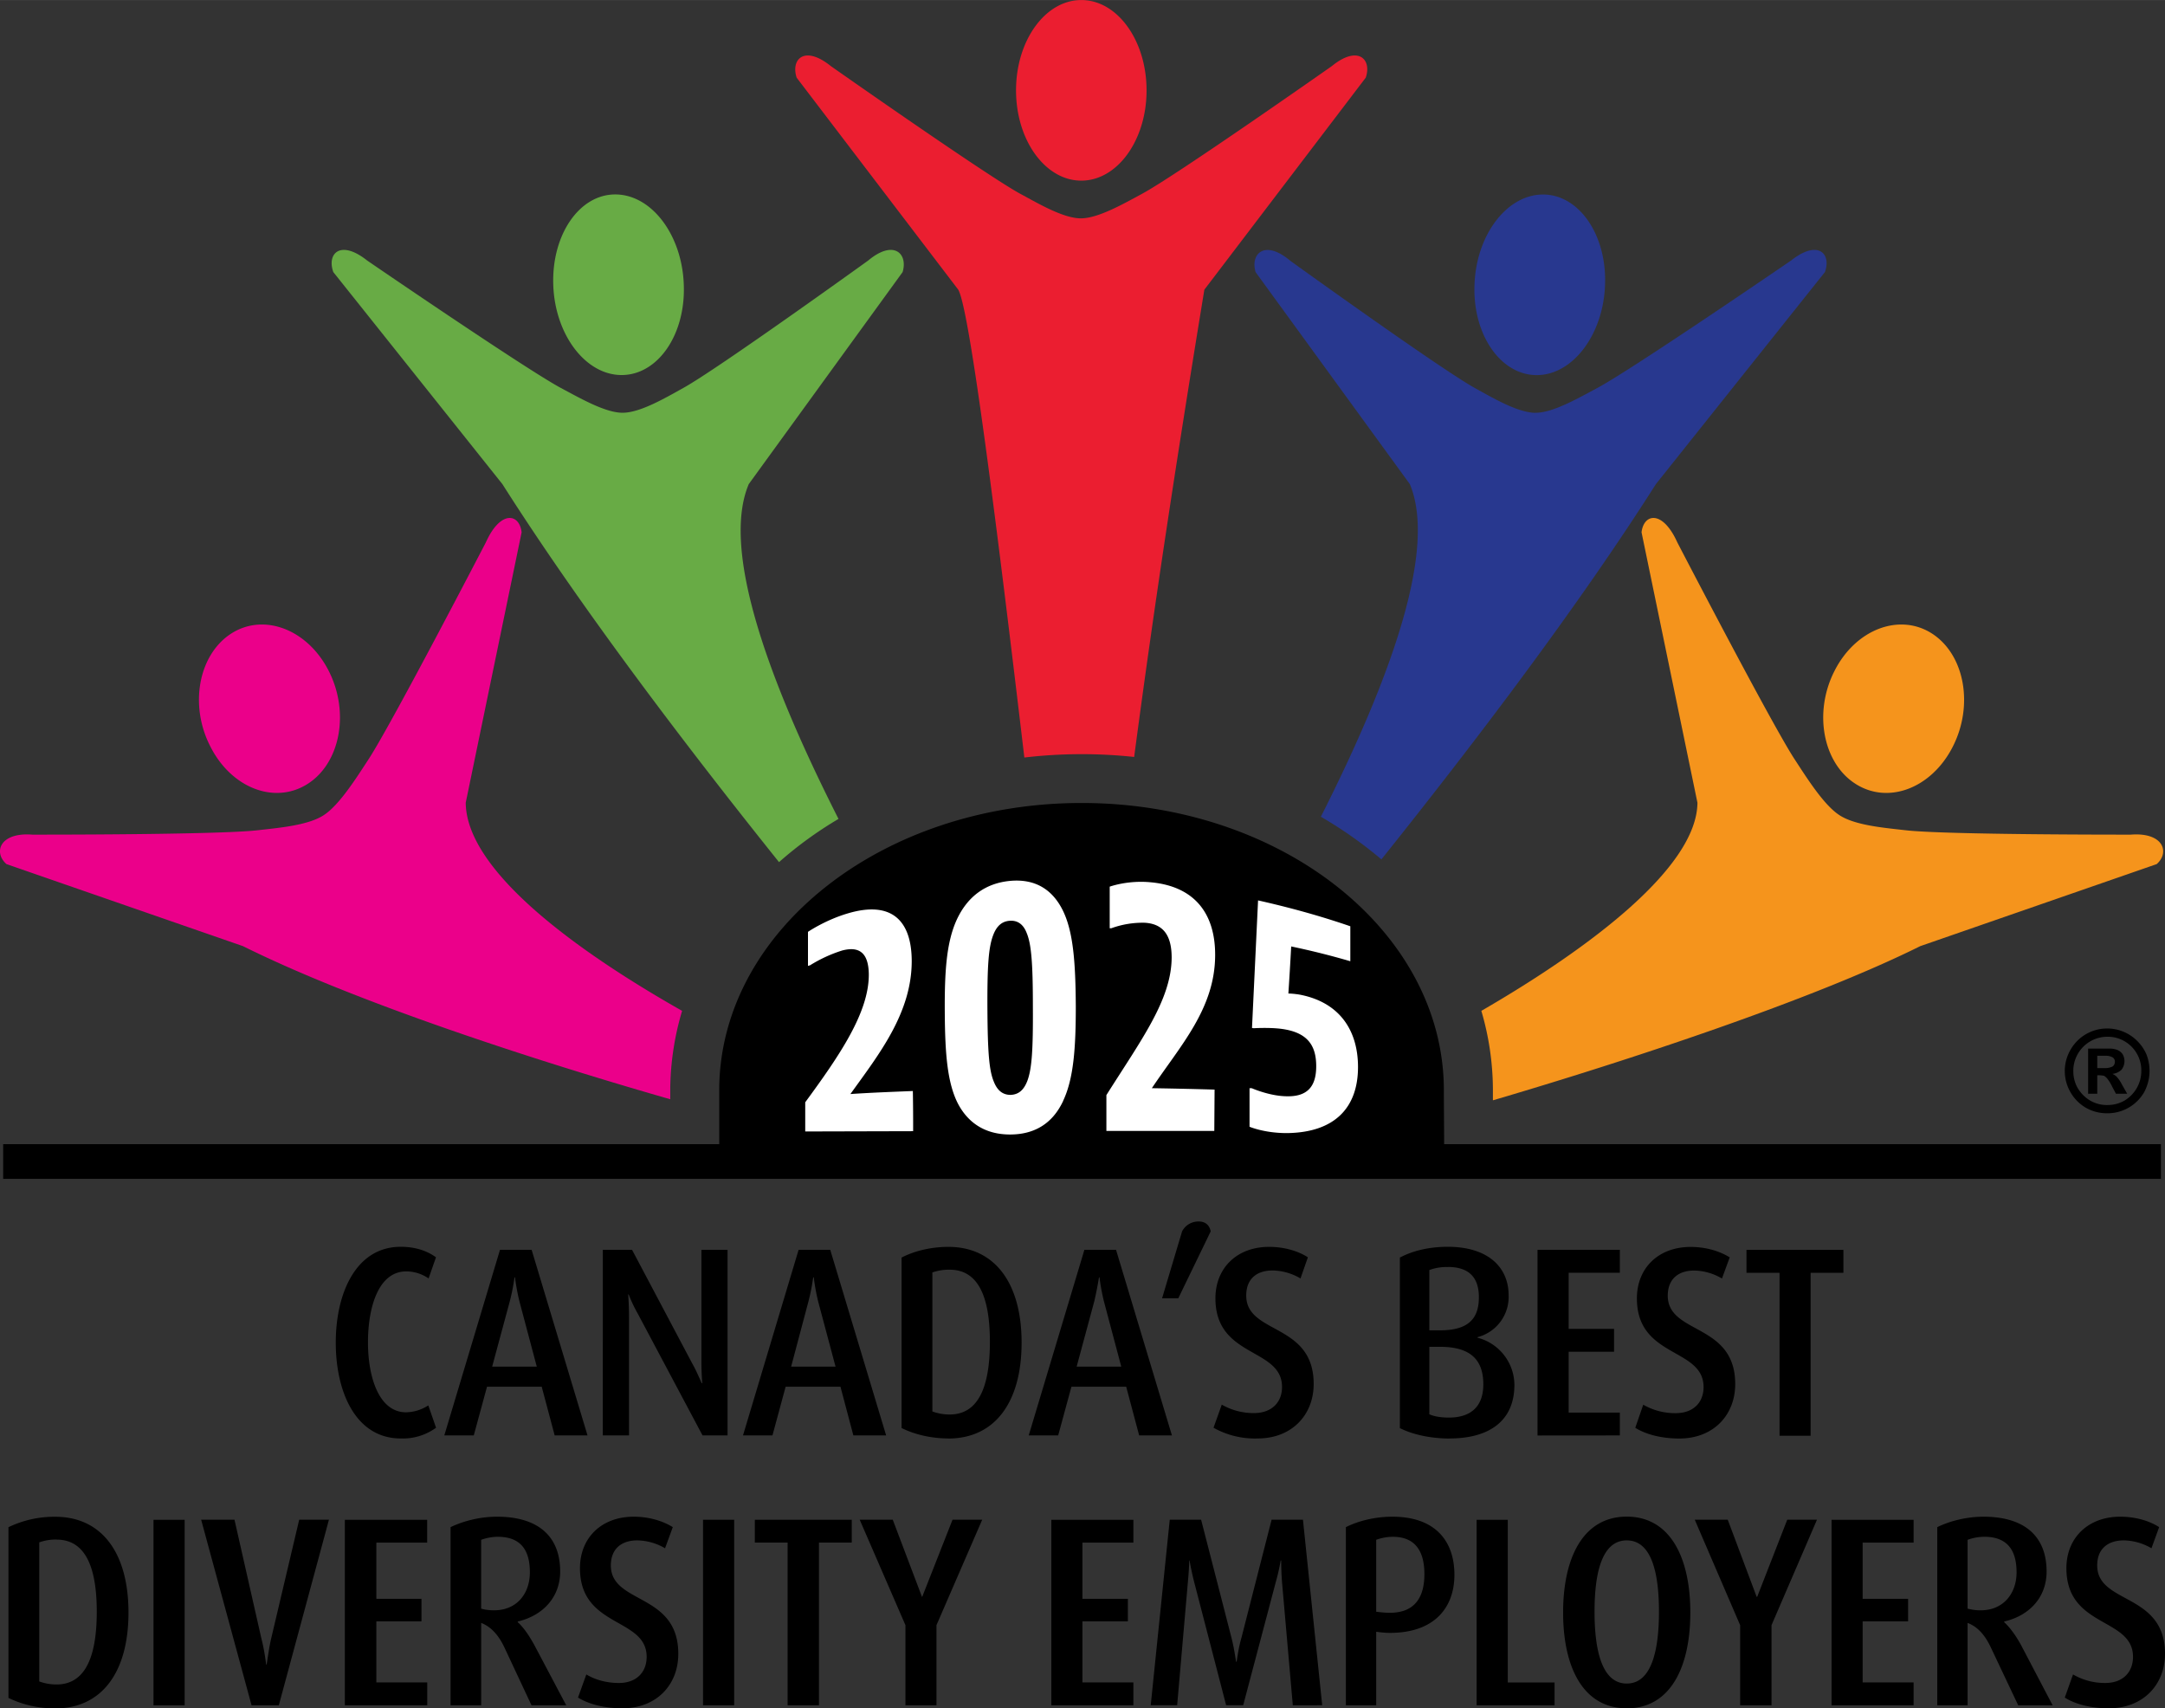
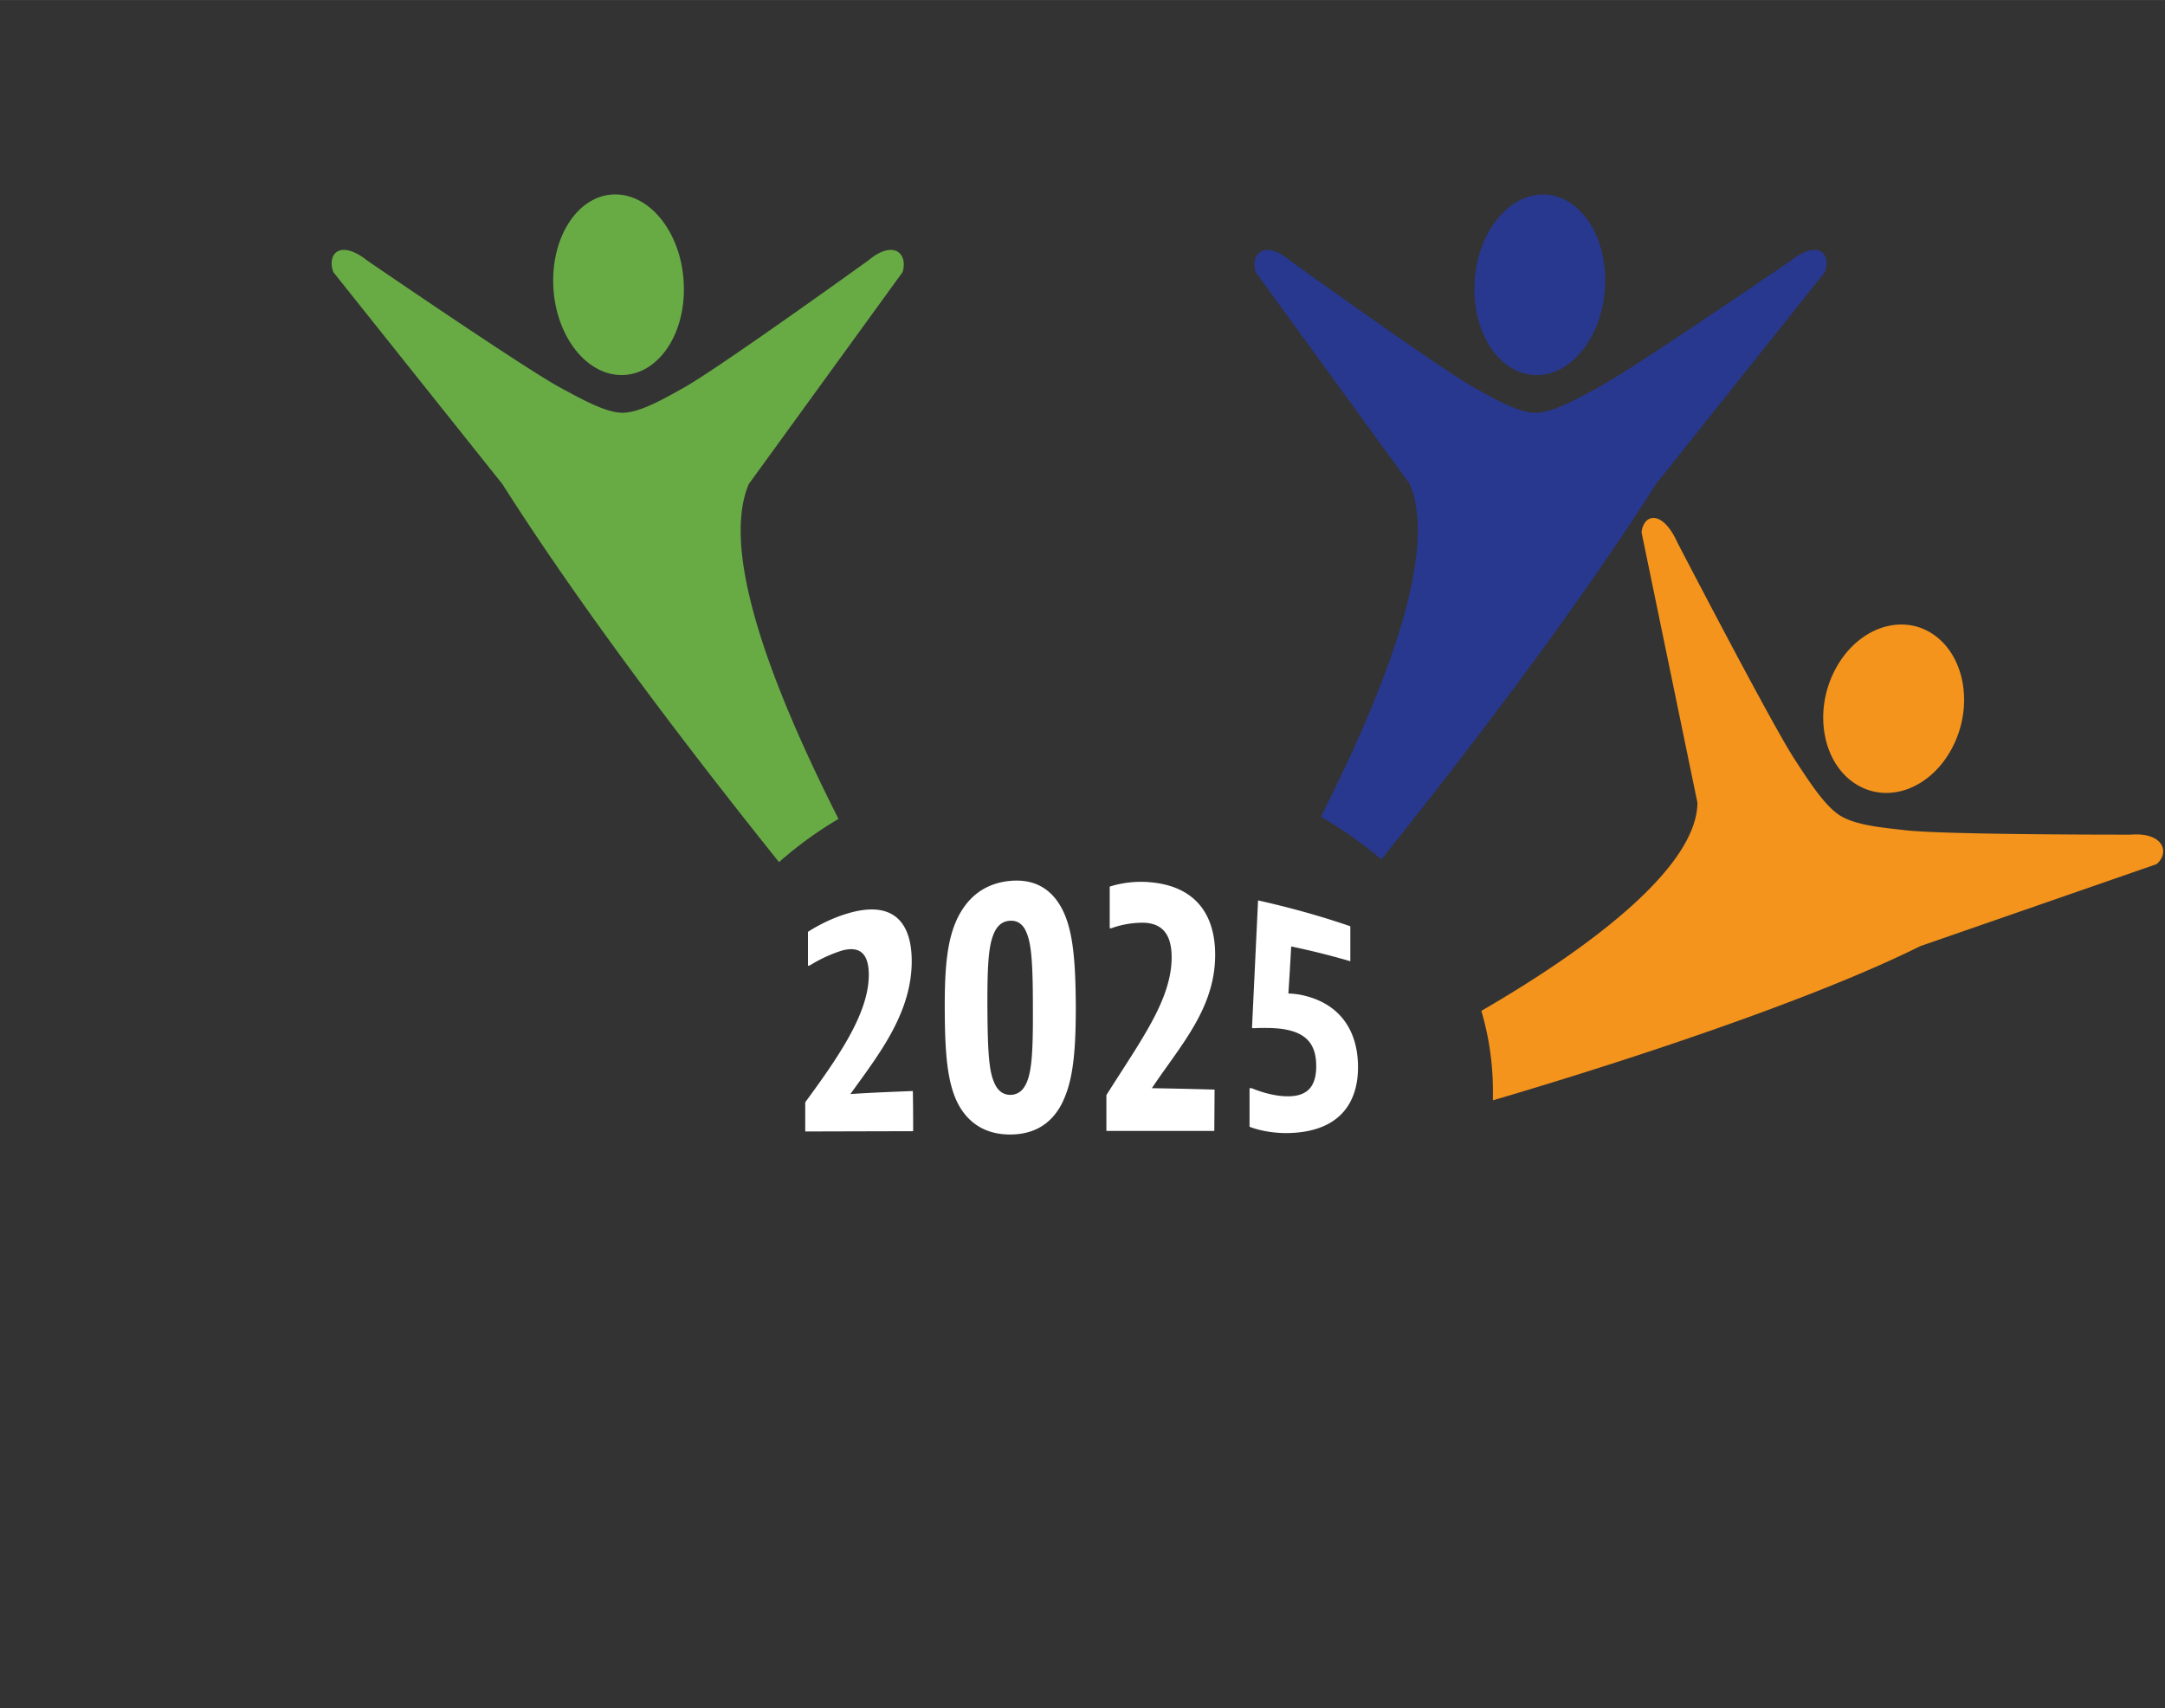
<svg xmlns="http://www.w3.org/2000/svg" width="40.957" height="32.313" version="1.2" viewBox="0 0 30.718 24.234">
  <rect x="0" y="0" width="30.718" height="24.234" fill="#333333" stroke="none" />
  <defs>
    <clipPath id="a">
      <path d="M57 386.383h9V398h-9zm0 0" />
    </clipPath>
    <clipPath id="b">
      <path d="M46.355 393H57v9H46.355Zm0 0" />
    </clipPath>
    <clipPath id="c">
      <path d="M67 393h10.07v9H67Zm0 0" />
    </clipPath>
  </defs>
  <path d="M8.839 5.855c-.243.004-.602-.203-.88-.351-.503-.27-2.75-1.809-2.75-1.809-.378-.3-.574-.101-.48.164l2.399 3.008c1.09 1.715 2.543 3.637 3.925 5.363a5.5 5.5 0 0 1 .844-.613c-1.015-2.004-1.664-3.828-1.273-4.75l2.183-3.008c.078-.265-.129-.464-.488-.164 0 0-2.137 1.54-2.625 1.809-.266.148-.61.348-.855.351m-.02-.535c.516 0 .91-.574.883-1.281-.024-.707-.457-1.281-.973-1.281-.511 0-.902.574-.879 1.281s.457 1.281.97 1.281" style="fill:#68ab45;fill-opacity:1;fill-rule:evenodd;stroke:none" />
  <g clip-path="url(#a)" transform="translate(-46.357 -386.383)">
-     <path d="M61.7 389.48c-.247.004-.598-.203-.872-.351-.492-.27-2.683-1.809-2.683-1.809-.372-.3-.57-.101-.485.164l2.293 3.008c.164.278.559 3.438.938 6.637a7 7 0 0 1 1.558-.008c.285-2.152.598-4.2.996-6.629l2.29-3.008c.09-.265-.114-.464-.481-.164 0 0-2.192 1.54-2.688 1.809-.273.148-.625.348-.867.351m0-.535c.512 0 .926-.574.926-1.28 0-.708-.414-1.282-.926-1.282-.511 0-.926.574-.926 1.281s.414 1.281.926 1.281" style="fill:#eb1e30;fill-opacity:1;fill-rule:evenodd;stroke:none" />
-   </g>
+     </g>
  <g clip-path="url(#b)" transform="translate(-46.357 -386.383)">
-     <path d="M50.953 397.945c-.219.145-.625.18-.933.215-.567.067-3.204.063-3.204.063-.46-.036-.558.25-.367.418l3.356 1.164c1.593.793 4.136 1.62 6.062 2.172v-.168a4 4 0 0 1 .168-1.086c-1.605-.91-3.062-2.02-3.07-2.953l.793-3.836c-.031-.27-.301-.317-.508.144 0 0-1.328 2.559-1.66 3.07-.184.282-.418.653-.637.797m-.226-.445c.46-.297.593-1.016.293-1.602-.301-.59-.922-.824-1.383-.527-.465.3-.598 1.02-.293 1.606.3.59.918.824 1.383.523" style="fill:#eb008a;fill-opacity:1;fill-rule:evenodd;stroke:none" />
-   </g>
+     </g>
  <path d="M21.784 5.855c.242.004.601-.203.879-.351.504-.27 2.75-1.809 2.75-1.809.379-.3.574-.101.48.164l-2.398 3.008c-1.082 1.703-2.524 3.61-3.895 5.324a6 6 0 0 0-.859-.605c1.008-1.992 1.648-3.805 1.262-4.719L17.815 3.86c-.078-.265.133-.464.488-.164 0 0 2.137 1.54 2.625 1.809.266.148.61.348.856.351m.02-.535c-.512 0-.91-.574-.883-1.281.023-.707.46-1.281.972-1.281s.907.574.88 1.281c-.024.707-.458 1.281-.97 1.281" style="fill:#28388f;fill-opacity:1;fill-rule:evenodd;stroke:none" />
  <g clip-path="url(#c)" transform="translate(-46.357 -386.383)">
    <path d="M72.453 397.945c.219.145.625.18.934.215.562.067 3.203.063 3.203.063.46-.036.558.25.367.418l-3.355 1.164c-1.52.757-4.149 1.625-6.063 2.187v-.172a4 4 0 0 0-.164-1.097c1.566-.907 3.059-2.043 3.066-2.953l-.793-3.836c.032-.27.301-.317.508.144 0 0 1.328 2.559 1.66 3.07.184.282.418.653.637.797m.227-.445c-.461-.297-.594-1.016-.293-1.602.3-.59.922-.824 1.383-.527.464.3.593 1.02.293 1.606-.301.59-.918.824-1.383.523" style="fill:#f5941c;fill-opacity:1;fill-rule:evenodd;stroke:none" />
  </g>
-   <path d="M29.757 14.977v.175h.105a.24.24 0 0 0 .106-.02c.023-.01.039-.038.039-.073a.07.07 0 0 0-.032-.059.2.2 0 0 0-.101-.023zm0 .539h-.13v-.641h.301q.07 0 .122.023a.16.16 0 0 1 .07.063.2.2 0 0 1 .023.098.2.2 0 0 1-.043.117.22.22 0 0 1-.129.058q.042.018.067.047a.5.5 0 0 1 .07.106l.074.129h-.16l-.054-.102a.6.6 0 0 0-.063-.105.2.2 0 0 0-.05-.047.3.3 0 0 0-.063-.008h-.035zm.144-.809a.484.484 0 0 0-.484.484q0 .136.062.243a.5.5 0 0 0 .18.18.47.47 0 0 0 .242.062q.13 0 .242-.063a.49.49 0 0 0 .239-.422.477.477 0 0 0-.48-.484m-.005-.117a.6.6 0 0 1 .426.176.6.6 0 0 1 .133.195.64.64 0 0 1-.035.535.6.6 0 0 1-.523.297.6.6 0 0 1-.302-.078.6.6 0 0 1-.218-.219.6.6 0 0 1 0-.605.6.6 0 0 1 .218-.22.6.6 0 0 1 .301-.081m.024 9.644c-.246 0-.47-.054-.625-.152l.117-.328a.9.9 0 0 0 .457.121c.254 0 .394-.156.394-.371 0-.563-.945-.406-.945-1.258 0-.43.309-.73.762-.73.219 0 .414.058.554.148l-.109.3a.8.8 0 0 0-.39-.112c-.235 0-.38.125-.38.355 0 .555.962.383.962 1.254 0 .441-.313.773-.797.773m-1.766-2.433a.7.7 0 0 0-.238.043v.976a.7.7 0 0 0 .187.024c.313 0 .508-.23.508-.54 0-.34-.156-.503-.457-.503m.48 2.39-.39-.824c-.078-.164-.18-.289-.328-.344v1.168h-.43v-2.527c.176-.086.414-.148.656-.148.567 0 .895.265.895.777 0 .363-.238.625-.602.71v.009c.094.086.176.21.239.324l.449.856zm-2.648 0V21.56h1.164v.324h-.723v.797h.645V23h-.645v.867h.723v.324zm-.852-1.136v1.136h-.445v-1.136l-.644-1.496h.468l.41 1.093h.008l.426-1.093h.422zm-2.054-1.203c-.348 0-.457.449-.457 1.011 0 .563.11 1.02.457 1.02s.457-.457.457-1.02-.11-1.011-.457-1.011m0 2.382c-.621 0-.903-.586-.903-1.359s.282-1.36.903-1.36c.62 0 .902.587.902 1.36s-.281 1.36-.902 1.36m-2.13-.044V21.56h.442v2.308h.664v.324zm-1.19-2.39a.7.7 0 0 0-.235.043v1.02c.05.007.125.015.195.015.364 0 .489-.235.489-.547 0-.328-.13-.531-.45-.531m-.039 1.363c-.07 0-.144-.008-.195-.016v1.043h-.43v-2.527c.172-.086.407-.148.66-.148.618 0 .88.355.88.824 0 .46-.278.824-.915.824m-1.378 1.027-.153-1.746a4 4 0 0 1-.012-.308h-.007a3 3 0 0 1-.07.308l-.462 1.746h-.242l-.453-1.746a4 4 0 0 1-.066-.308h-.004a5 5 0 0 1-.02.308l-.152 1.746h-.375l.27-2.632h.445l.433 1.683c.028.113.043.2.063.332h.008c.02-.137.035-.222.066-.332l.43-1.683h.445l.273 2.632zm-3.426 0V21.56h1.164v.324h-.723v.797h.645V23h-.645v.867h.723v.324zm-1.63-1.136v1.136h-.44v-1.136l-.649-1.496h.469l.414 1.093h.004l.43-1.093h.421zm-1.667-1.172v2.308h-.445v-2.308h-.465v-.324h1.375v.324zm-1.645-.324h.442v2.632h-.442Zm-1.144 2.675c-.246 0-.469-.054-.63-.152l.118-.328c.137.082.3.121.461.121.254 0 .395-.156.395-.371 0-.563-.946-.406-.946-1.258 0-.43.305-.73.762-.73.215 0 .41.058.555.148l-.11.3a.8.8 0 0 0-.394-.112c-.23 0-.375.125-.375.355 0 .555.957.383.957 1.254 0 .441-.309.773-.793.773m-1.77-2.433a.7.7 0 0 0-.234.043v.976c.05.016.117.024.183.024.317 0 .508-.23.508-.54 0-.34-.152-.503-.457-.503m.48 2.39-.386-.824c-.078-.164-.184-.289-.328-.344v1.168h-.434v-2.527c.18-.086.414-.148.66-.148.567 0 .895.265.895.777 0 .363-.242.625-.602.71v.009c.094.086.172.21.235.324l.453.856zm-2.648 0V21.56h1.168v.324H5.34v.797h.64V23h-.64v.867h.722v.324zm-.937 0h-.387l-.715-2.632h.473l.383 1.691c.031.117.054.262.066.363h.008c.012-.082.035-.246.062-.363l.399-1.691h.422zM2.178 21.56h.442v2.632h-.442zm-1.375.28a.7.7 0 0 0-.246.04v1.973a.7.7 0 0 0 .246.043c.383 0 .57-.348.57-1.032 0-.68-.187-1.023-.57-1.023m-.02 2.394a1.5 1.5 0 0 1-.663-.148v-2.422a1.5 1.5 0 0 1 .664-.148c.656 0 1.039.507 1.039 1.359s-.383 1.36-1.04 1.36m24.907-6.18v2.312h-.441v-2.312h-.469v-.325h1.375v.325zm-1.863 2.351c-.246 0-.469-.055-.625-.152l.113-.328a.9.9 0 0 0 .461.12c.254 0 .395-.155.395-.37 0-.563-.946-.407-.946-1.258 0-.43.305-.73.762-.73.215 0 .41.058.555.148l-.11.3a.8.8 0 0 0-.394-.113c-.23 0-.375.125-.375.356 0 .555.957.383.957 1.254 0 .441-.309.773-.793.773m-2.012-.043V17.73h1.168v.325h-.726v.796h.644v.325h-.644v.863h.726v.324zm-1.383-1.258h-.152v.957c.07.032.168.047.277.047.29 0 .489-.136.489-.472 0-.364-.2-.532-.614-.532m.11-1.132a.7.7 0 0 0-.262.043v.855h.152c.391 0 .551-.156.551-.469 0-.273-.133-.43-.441-.43m.027 2.434c-.273 0-.531-.058-.707-.148V17.84c.184-.098.418-.153.68-.153.574 0 .863.293.863.688a.59.59 0 0 1-.441.594v.008a.696.696 0 0 1 .523.668c0 .523-.371.761-.918.761m-2.723 0a1.2 1.2 0 0 1-.628-.152l.117-.328a.9.9 0 0 0 .457.12c.254 0 .398-.155.398-.37 0-.563-.945-.407-.945-1.258 0-.43.305-.73.762-.73.214 0 .41.058.55.148l-.105.3a.8.8 0 0 0-.395-.113c-.234 0-.375.125-.375.356 0 .555.957.383.957 1.254 0 .441-.312.773-.793.773m-1.128-1.988h-.23l.284-.95a.26.26 0 0 1 .235-.14c.109 0 .156.066.171.14zm-1.055.043a3 3 0 0 1-.063-.34h-.007a5 5 0 0 1-.067.34l-.25.926h.633zm.5 1.902-.184-.691h-.777l-.188.691h-.418l.79-2.633h.449l.793 2.633zm-2.688-2.351a.7.7 0 0 0-.246.039v1.972a.7.7 0 0 0 .246.043c.383 0 .57-.347.57-1.03 0-.68-.187-1.024-.57-1.024m-.02 2.394c-.234 0-.476-.054-.663-.148V17.84c.187-.098.43-.152.664-.152.656 0 1.039.511 1.039 1.359 0 .851-.383 1.36-1.04 1.36m-1.847-1.946a3 3 0 0 1-.062-.34h-.008a3 3 0 0 1-.067.34l-.246.926h.63zm.5 1.902-.183-.691h-.778l-.187.691h-.418l.789-2.633h.449l.793 2.633zm-2.14 0-.918-1.726a2 2 0 0 1-.13-.274h-.007c.008.11.012.223.012.313v1.687h-.372V17.73h.415l.859 1.622c.047.082.09.183.129.27h.008a4 4 0 0 1-.012-.306V17.73h.371v2.633zM7.37 18.461a3 3 0 0 1-.063-.34H7.3a3 3 0 0 1-.067.34l-.25.926h.633zm.5 1.902-.184-.691H6.91l-.188.691h-.418l.79-2.633h.449l.793 2.633zm-2.184.043c-.64 0-.922-.66-.922-1.36 0-.694.282-1.359.922-1.359.203 0 .371.055.5.149l-.105.3a.56.56 0 0 0-.317-.1c-.394 0-.543.507-.543 1.007 0 .496.157.992.54.992a.6.6 0 0 0 .316-.098l.11.317a.8.8 0 0 1-.5.152m9.66-9.015c-2.82 0-5.11 1.8-5.142 4.031v.809H.045v.492H30.66v-.492H20.49c0-.266-.004-.531-.004-.797-.023-2.238-2.316-4.043-5.14-4.043" style="fill:#000;fill-opacity:1;fill-rule:nonzero;stroke:none" />
  <path d="M18.32 13.426q-.018.333-.04.668s.063 0 .156.015c.567.106.832.504.832 1.028 0 .57-.324.93-1.011.937-.32 0-.528-.09-.528-.09v-.547h.031s.239.106.473.114c.313.015.442-.133.442-.426 0-.297-.125-.484-.504-.531-.168-.02-.375-.008-.375-.008-.012 0-.02 0-.032-.004l.086-1.809c.438.098.88.219 1.309.367v.496a11 11 0 0 0-.84-.21m-1.09 2.617h-1.531v-.508c.492-.781.922-1.351.926-1.95 0-.323-.125-.48-.383-.495a1.3 1.3 0 0 0-.473.078h-.023v-.59s.254-.094.582-.062c.637.058.918.46.914 1.039-.004.757-.496 1.28-.898 1.882q.444.007.89.02zm-2.664-2.813c-.05-.125-.133-.175-.238-.168-.113.008-.188.075-.238.211-.063.172-.082.426-.079 1.043.004.618.024.875.094 1.036.051.125.13.18.235.18.113-.005.187-.067.238-.2.062-.168.082-.426.078-1.055 0-.629-.023-.89-.09-1.047m.52 2.387c-.153.328-.414.477-.754.477s-.586-.153-.735-.43c-.156-.297-.187-.719-.191-1.297-.004-.582.023-.996.168-1.316.156-.34.418-.524.762-.555.347-.031.59.117.738.406.156.305.187.75.191 1.375 0 .586-.03 1.024-.18 1.34m-2.128.43-1.531.004v-.414c.484-.66.906-1.274.902-1.817-.004-.296-.129-.402-.379-.336a2 2 0 0 0-.457.211q-.011.001-.027.008v-.484s.246-.168.566-.262c.617-.183.902.098.906.668.004.746-.472 1.34-.87 1.895.296-.02.593-.031.886-.043q.005.282.004.57" style="fill:#fff;fill-opacity:1;fill-rule:nonzero;stroke:none" />
</svg>